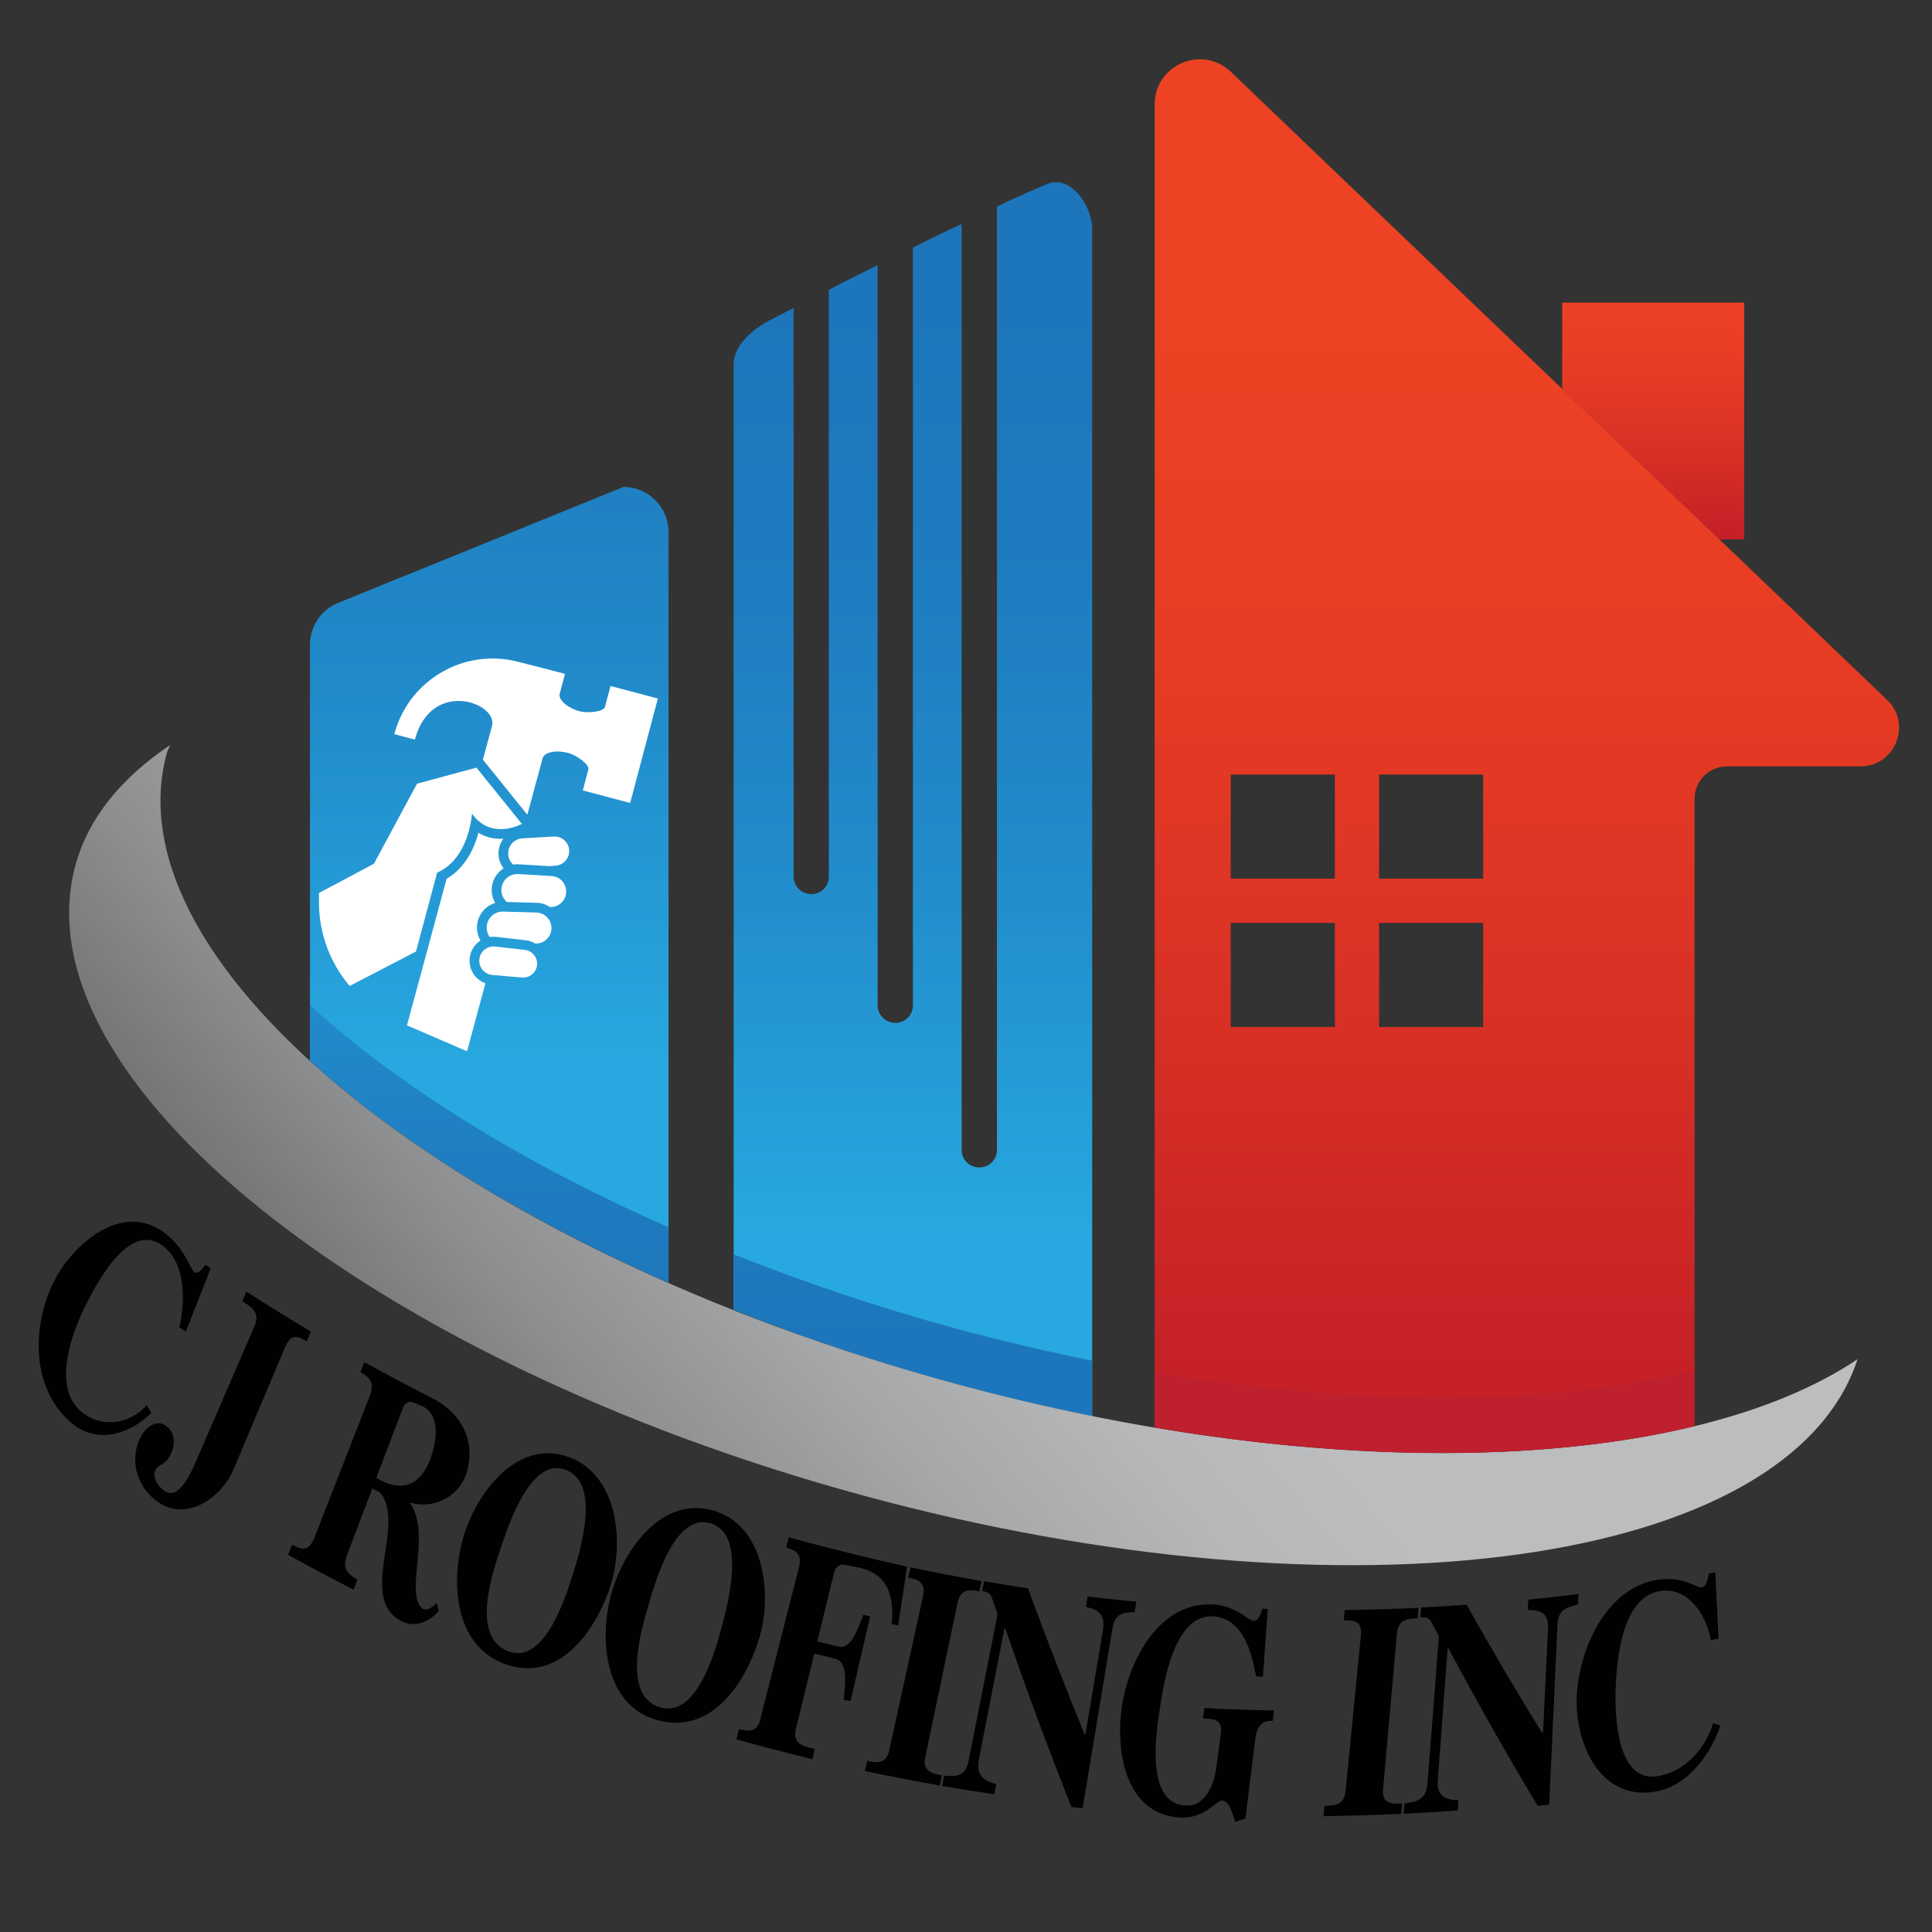
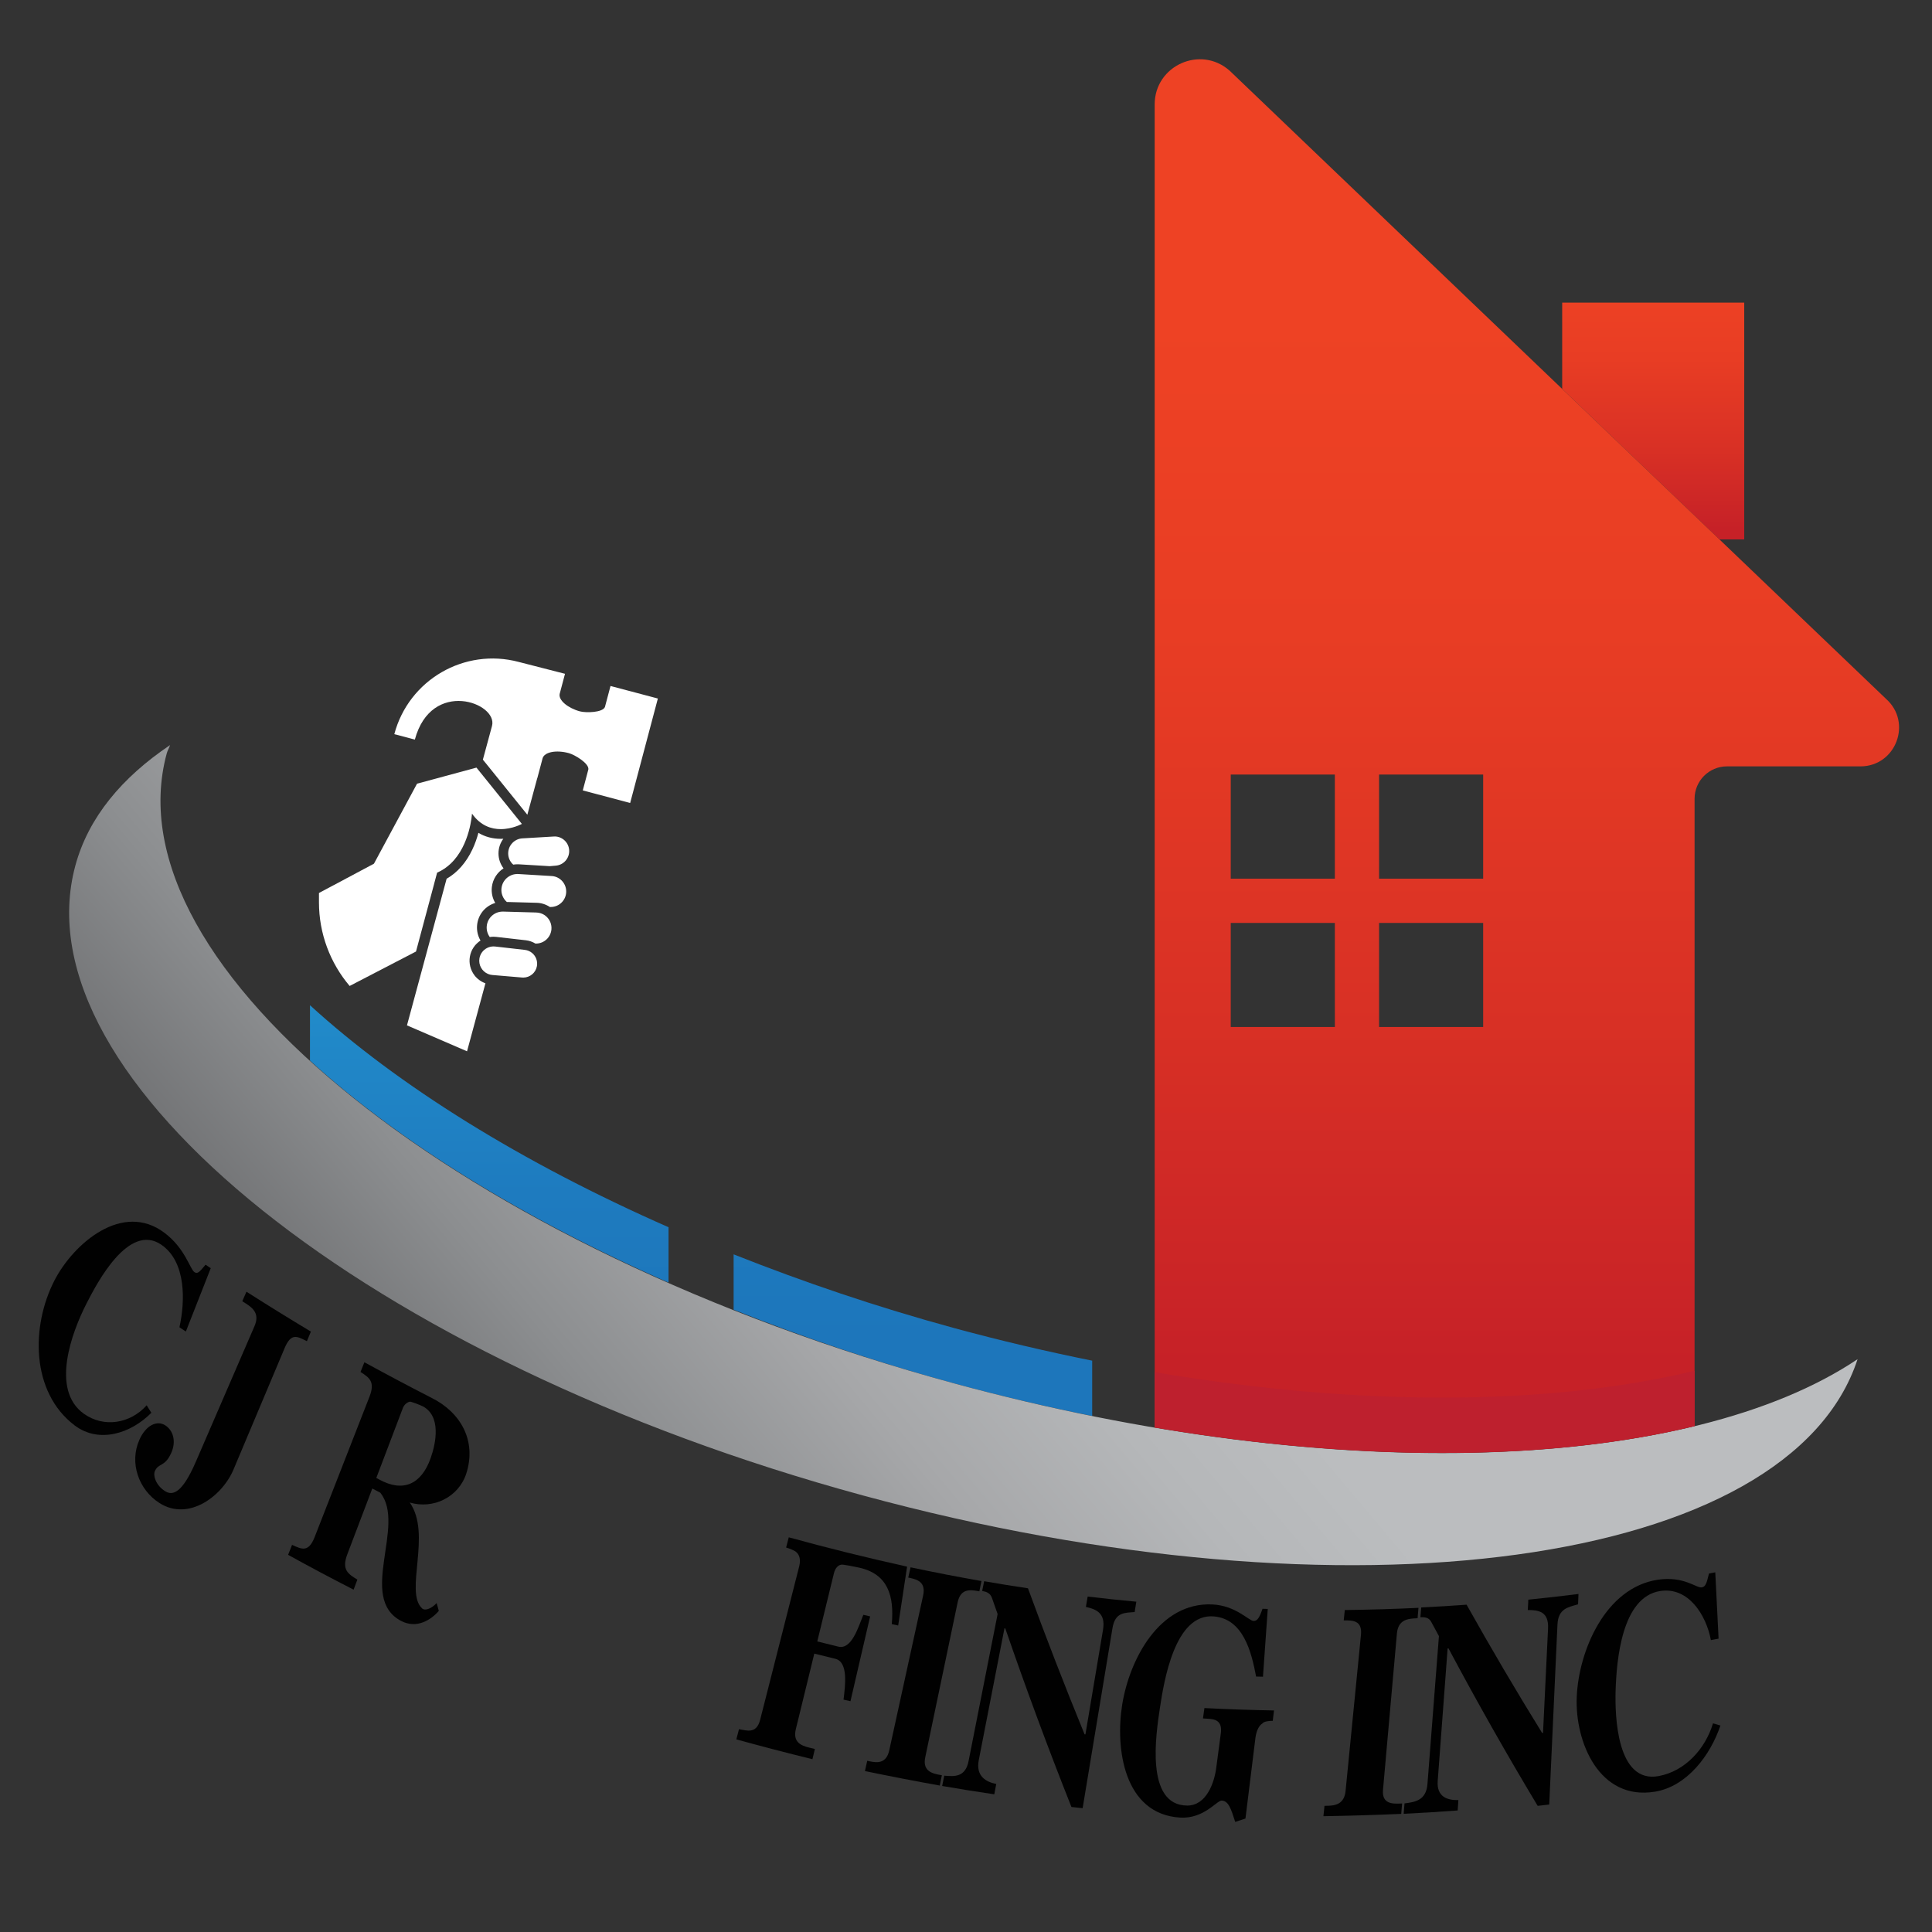
<svg xmlns="http://www.w3.org/2000/svg" xmlns:xlink="http://www.w3.org/1999/xlink" viewBox="0 0 1080 1080">
  <rect x="0" y="0" width="1080" height="1080" fill="#333333" stroke="none" />
  <defs>
    <style>      .cls-1 {        fill: #010101;      }      .cls-2 {        fill: url(#linear-gradient-7);      }      .cls-3 {        fill: url(#linear-gradient-5);      }      .cls-4 {        fill: url(#linear-gradient-6);      }      .cls-5 {        fill: url(#linear-gradient-3);      }      .cls-6 {        fill: url(#linear-gradient-2);      }      .cls-6, .cls-7, .cls-8 {        mix-blend-mode: multiply;      }      .cls-7 {        fill: url(#linear-gradient-4);      }      .cls-9 {        fill: url(#linear-gradient);      }      .cls-8 {        fill: #be202e;      }      .cls-10 {        isolation: isolate;      }      .cls-11 {        fill: #fff;      }    </style>
    <linearGradient id="linear-gradient" x1="510.32" y1="173.78" x2="510.32" y2="688.54" gradientUnits="userSpaceOnUse">
      <stop offset="0" stop-color="#1d76bb" />
      <stop offset=".26" stop-color="#1e7bbf" />
      <stop offset=".59" stop-color="#218bca" />
      <stop offset=".96" stop-color="#27a4dd" />
      <stop offset="1" stop-color="#28a8e0" />
    </linearGradient>
    <linearGradient id="linear-gradient-2" x1="510.32" y1="749.13" x2="510.32" y2="432.76" xlink:href="#linear-gradient" />
    <linearGradient id="linear-gradient-3" x1="273.5" y1="89.22" x2="273.5" y2="593.36" xlink:href="#linear-gradient" />
    <linearGradient id="linear-gradient-4" x1="273.5" y1="749.13" x2="273.5" y2="432.75" xlink:href="#linear-gradient" />
    <linearGradient id="linear-gradient-5" x1="924.16" y1="159.73" x2="924.16" y2="295.76" gradientUnits="userSpaceOnUse">
      <stop offset="0" stop-color="#ee4224" />
      <stop offset=".3" stop-color="#e83d24" />
      <stop offset=".68" stop-color="#d83025" />
      <stop offset="1" stop-color="#c62127" />
    </linearGradient>
    <linearGradient id="linear-gradient-6" x1="566.17" y1="598.55" x2="258.15" y2="857.29" gradientUnits="userSpaceOnUse">
      <stop offset="0" stop-color="#bbbdbf" />
      <stop offset=".2" stop-color="#b5b7b9" />
      <stop offset=".45" stop-color="#a6a7a9" />
      <stop offset=".73" stop-color="#8c8e90" />
      <stop offset="1" stop-color="#6e6f71" />
    </linearGradient>
    <linearGradient id="linear-gradient-7" x1="853.54" y1="176.52" x2="853.54" y2="762.67" xlink:href="#linear-gradient-5" />
  </defs>
  <g class="cls-10">
    <g id="Layer_2">
      <g>
        <path class="cls-1" d="M41.7,796.79c-24.52-18.61-24.4-55.53-11.25-81.02,10.66-20.67,38.04-44.31,61.49-26.62,11.62,8.76,14.22,20.26,16.73,21.97,1.81,1.23,2.99-.2,6.23-4.15,1.16.79,1.74,1.18,2.91,1.96-4.65,11.8-9.29,23.61-13.92,35.43-1.43-.96-2.15-1.44-3.58-2.41,3.22-14.52,3.85-36.49-10.07-46.1-18.4-12.71-36.23,21.78-41.82,32.71-8.15,15.9-20.43,48.37-1.45,61.8,11.1,7.86,25.82,5.5,35.02-4.78,1.04,1.67,1.57,2.5,2.61,4.17-11.12,11.35-29.13,17.49-42.9,7.04Z" />
        <path class="cls-1" d="M159.08,753.67l-28.22,67.02c-6.11,15.44-25.3,29.96-41.69,19.53-11.64-7.41-16.97-22.42-11.29-35.28,3.76-8.52,10.05-11.09,14.58-8.12,4.42,2.9,6.09,8.95,3.31,15.26-3.6,8.17-7.09,5.54-9.19,10.26-1.08,2.43.39,7.83,5.65,11.2,4.08,2.61,9.45,1.6,17.17-16.25,10.96-25.33,21.92-50.67,32.88-76,2.99-6.91-.94-10.12-4.81-12.59-.81-.52-1.22-.78-2.03-1.31.93-2.12,1.4-3.18,2.33-5.31,11.91,7.59,23.91,15.01,36.02,22.29-.89,2.15-1.34,3.22-2.23,5.37-5.44-2.69-8.77-4.9-12.49,3.93Z" />
        <path class="cls-1" d="M224.29,906.15c-24.59-12.87,2.91-53.65-11.74-71.75-1.78-.92-2.66-1.38-4.44-2.3-4.65,12.24-9.3,24.49-13.95,36.73-3.31,8.7.45,11.02,5.61,14.18-.84,2.25-1.26,3.37-2.1,5.62-12.31-6.28-24.52-12.77-36.61-19.47.88-2.23,1.32-3.34,2.2-5.57,5.54,2.54,9.23,4.35,12.67-4.46,10.19-26.08,20.38-52.17,30.57-78.25,3.38-8.66-.12-10.74-4.96-13.95.86-2.17,1.29-3.25,2.15-5.42,12.32,6.74,24.7,13.31,37.2,19.72,16.77,8.2,25.59,24.29,19.8,42.38-4.27,13.33-18.45,20.22-31.63,16.32,12.44,17.7-3.15,50,6.92,59.2,1.74,1.59,5.39-.09,8.11-3,.48,1.75.72,2.62,1.21,4.37-4.39,5.09-12.39,10.15-21.01,5.64ZM236.3,786.13c-1.35-.71-6.51-2.66-7.09-2.59-1.05.13-3.11,1.21-4.01,3.57-4.95,13.03-9.9,26.06-14.85,39.09.65.34.97.51,1.62.84,13.31,7.35,23.51,2.77,28.73-11.84,3.11-8.71,5.96-23.62-4.4-29.08Z" />
-         <path class="cls-1" d="M281.56,929.93c-29.29-11.2-29.79-50.11-21.27-74.54,8.41-24.12,31.17-52.05,59.3-40.24,26.67,11.2,29.38,49.01,21.11,73.02-8.37,24.29-28.89,53.33-59.13,41.76ZM317.32,822.08c-19.77-9.1-32.54,28.88-36.91,41.8-4.91,14.51-17.56,50.72,3.42,59.12,20.43,8.18,32.42-30.32,36.31-42.66,4.36-13.85,15.38-49.88-2.82-58.26Z" />
-         <path class="cls-1" d="M366.81,961.38c-30.11-8.84-31.95-47.79-24.57-72.14,7.46-24.61,28.99-53.94,57.91-44.41,27.42,9.03,31.53,46.67,24.35,70.65-7.42,24.8-26.7,54.99-57.7,45.9ZM398.17,851.87c-20.32-7.42-31.39,30.75-35.34,44.23-4.17,14.24-15.56,51.61,5.96,58.25,20.94,6.46,31.22-32.15,34.7-45.03,3.67-13.58,13.34-50.63-5.33-57.45Z" />
        <path class="cls-1" d="M498.51,907.88c1.4-15.73-2.09-27.97-18.23-31.56-1.57-.35-9.48-1.99-10.05-1.64-1.74.22-3.36,1.95-4.04,4.73-3.11,12.72-6.22,25.44-9.33,38.16,4.72,1.19,7.08,1.77,11.8,2.91,7.42,1.79,11.14-10.93,13.95-17.78,1.52.35,2.28.53,3.8.87-3.66,15.8-7.33,31.6-10.99,47.41-1.55-.35-2.33-.53-3.88-.89.91-7.62,2.83-21.03-4.61-22.82-4.7-1.13-7.04-1.71-11.73-2.89-3.44,14.06-6.88,28.12-10.31,42.17-1.81,7.42,3.02,9.29,7.54,10.39,1.24.3,1.86.45,3.09.75-.55,2.29-.82,3.43-1.36,5.72-14.24-3.5-28.4-7.19-42.54-11.09.59-2.28.89-3.42,1.48-5.69,4.6.8,9.8,2.71,11.84-5.3,7.27-28.56,14.54-57.12,21.81-85.68.94-3.7.22-6.53-1.69-8.04-.33-.59-3.92-2.08-5.61-2.55.59-2.28.89-3.42,1.48-5.69,21.92,6.03,43.93,11.48,66.14,16.38-1.67,10.97-3.33,21.95-4.98,32.92-1.43-.3-2.15-.46-3.58-.77Z" />
        <path class="cls-1" d="M483.5,990.04c.51-2.3.77-3.45,1.29-5.74.57.12.86.18,1.44.3,4.43.94,9.28,1.11,10.88-6.19,6.3-28.79,12.6-57.58,18.9-86.37,1.73-7.92-3.49-9.15-7.83-10.07-.18-.04-.27-.06-.46-.1.51-2.3.77-3.45,1.29-5.74,13.16,2.8,26.38,5.36,39.63,7.67-.47,2.31-.7,3.46-1.17,5.76-.37-.06-.55-.1-.92-.16-4.37-.77-9.6-1.4-11.23,6.38-6.03,28.84-12.06,57.69-18.09,86.53-1.66,7.94,4.09,9.15,8.8,9.98.19.03.29.05.48.08-.47,2.31-.7,3.46-1.17,5.76-13.99-2.51-27.93-5.21-41.85-8.1Z" />
        <path class="cls-1" d="M621.89,910.11c-5.56,33.56-11.13,67.12-16.69,100.67-2.51-.26-3.76-.39-6.26-.66-13.1-32.99-25.41-66.24-36.97-99.8-.19-.03-.28-.04-.47-.07-4.78,24.54-9.57,49.08-14.35,73.63-1.76,9.05,3.99,12.2,9.76,13.37-.44,2.31-.66,3.47-1.09,5.78-9.73-1.42-19.46-2.97-29.15-4.66.47-2.31.7-3.46,1.17-5.76,5.65.49,11.79,1.01,13.61-8.19,5.41-27.39,10.82-54.78,16.23-82.17-1.26-3.55-1.89-5.33-3.13-8.89-.97-2.9-3.21-3.6-5.51-4,.44-2.18.66-3.27,1.11-5.45,9.77,1.69,14.67,2.48,24.49,3.95,10.03,27.42,20.57,54.61,31.64,81.63.19.02.29.03.48.05,3.27-19.46,6.55-38.92,9.82-58.39,1.61-9.55-3.87-11.57-9.57-12.88.4-2.32.6-3.47,1.01-5.79,10.85,1.28,16.29,1.86,27.19,2.87-.37,2.32-.56,3.48-.93,5.8-5.41.45-10.89-.11-12.4,8.97Z" />
        <path class="cls-1" d="M705.71,963.42c-1.83,1.06-3.42,4.01-3.92,8.09l-5.57,45.06c-2.29.76-3.44,1.14-5.73,1.89-2.33-7.32-3.73-11.77-7.57-11.92-2.72-.1-9.94,10.35-23.33,9.5-31.36-1.99-36.23-38.67-32.26-63.24,4.06-25.08,20.73-57.25,50.28-55.91,13.23.6,20.41,9.13,23.13,9.22,2.12.07,3.31-1.79,5-6.78,1.18.03,1.77.05,2.94.08-.9,12.63-1.79,25.26-2.67,37.89-1.53-.04-2.3-.06-3.84-.1-2.62-13.87-7.21-32.3-23.72-33.62-21.71-1.73-27.78,36.09-30.09,51.44-2.16,14.35-8.27,54.18,15.28,54.3,10.72.05,15.3-12.76,16.34-21.81.98-7.41,1.48-11.11,2.46-18.52.98-7.38-3.44-8.03-7.67-8.24-.92-.05-1.38-.07-2.3-.12.32-2.32.48-3.48.8-5.81,12.96.66,25.93,1.11,38.9,1.33-.28,2.32-.42,3.49-.69,5.81-2.19-.04-5.03.37-5.78,1.46Z" />
        <path class="cls-1" d="M739.8,1015.28c.24-2.32.36-3.49.6-5.81.6,0,.9-.01,1.5-.02,4.61-.06,9.56-.95,10.29-8.33,2.87-29.1,5.73-58.19,8.6-87.29.79-8.01-4.66-8.05-9.17-8-.19,0-.29,0-.47,0,.24-2.32.36-3.49.6-5.81,13.73-.16,27.46-.57,41.18-1.23-.19,2.32-.29,3.48-.49,5.81-.38.02-.57.03-.95.05-4.53.21-9.92.74-10.62,8.58-2.59,29.09-5.17,58.18-7.76,87.26-.71,8,5.28,7.92,10.17,7.69.2,0,.3-.01.5-.02-.19,2.32-.29,3.48-.49,5.81-14.49.62-28.97,1.06-43.48,1.3Z" />
        <path class="cls-1" d="M870.63,908.17c-1.53,33.53-3.06,67.05-4.6,100.58-2.58.3-3.87.45-6.46.73-17.39-28.93-33.99-58.25-49.86-88.03-.19.01-.29.02-.48.03-1.85,24.68-3.7,49.35-5.54,74.03-.68,9.1,5.55,10.88,11.56,10.75-.16,2.32-.24,3.48-.4,5.8-10.05.76-20.12,1.38-30.19,1.86.19-2.32.29-3.48.48-5.81,5.8-.75,12.11-1.59,12.82-10.85,2.14-27.56,4.27-55.11,6.41-82.67-1.72-3.15-2.57-4.72-4.27-7.88-1.34-2.58-3.7-2.77-6.09-2.65.18-2.2.27-3.29.46-5.49,10.13-.5,15.21-.81,25.37-1.53,13.56,24.21,27.62,48.1,42.22,71.7.2-.02.3-.03.5-.06.94-19.45,1.88-38.91,2.81-58.36.46-9.54-5.36-10.29-11.33-10.31.12-2.32.19-3.48.31-5.79,9.35-.94,18.7-2,28.03-3.18-.09,2.31-.14,3.47-.23,5.78-5.45,1.62-11.1,2.27-11.52,11.35Z" />
        <path class="cls-1" d="M925.14,1001.56c-31.09,5.15-44.82-27.66-43.73-53.01,1.11-25.88,16.08-61.18,45.44-65.49,14.58-2.14,21.46,4.84,24.48,4.28,2.18-.4,2.67-2.36,4.02-7.74,1.4-.26,2.1-.4,3.5-.66.6,12.36,1.22,24.72,1.85,37.07-1.72.33-2.58.5-4.3.82-2.63-14.07-12.59-29.9-28.35-27.44-21.49,3.35-24.38,38.68-24.91,55.6-.44,14.25.64,52.28,24.17,47.83,14.79-2.79,25.99-15.26,30.27-29.46,1.65.49,2.48.74,4.14,1.22-5.54,16.51-18.58,34-36.59,36.99Z" />
      </g>
-       <path class="cls-9" d="M610.53,128.22v663.35c-25.3-5.25-51.26-11.17-77.21-18.4-43.37-11.5-84.44-25.62-123.21-41.07V203.78c0-12.16,13.14-21.02,20.04-24.64,3.94-1.97,8.54-4.6,13.47-6.9v317.71c0,5.59,4.6,9.86,9.86,9.86,5.59,0,9.85-4.27,9.85-9.86V162.06c8.55-4.6,17.75-9.2,27.27-13.8v413.65c0,5.59,4.6,9.86,9.86,9.86,5.59,0,9.86-4.27,9.86-9.86V138.4c9.2-4.6,18.4-9.2,27.27-13.14v517.48c0,5.58,4.27,9.86,9.85,9.86s9.86-4.27,9.86-9.86V115.41c10.51-4.93,20.04-9.2,27.93-12.49,12.81-5.59,25.3,11.5,25.3,25.3Z" />
      <path class="cls-6" d="M533.39,773.33c26.01,7.07,51.77,13.12,77.15,18.23v-30.94c-25.38-5.11-51.14-11.15-77.15-18.22-43.33-11.79-84.43-25.8-123.29-41.21v30.94c38.86,15.41,79.95,29.42,123.29,41.21Z" />
-       <path class="cls-5" d="M373.72,716.97v-419.58c0-13.91-11.28-25.2-25.2-25.2,0,0-156.66,63.66-159.6,64.87-9.18,3.77-15.64,12.79-15.64,23.32v232.48c49.32,44.99,118.3,87.96,200.44,124.1Z" />
      <path class="cls-7" d="M373.72,716.97v-30.94c-82.15-36.14-151.12-79.11-200.44-124.1v30.94c49.32,44.99,118.3,87.96,200.44,124.1Z" />
      <polygon class="cls-3" points="961.17 301.53 975.04 301.53 975.04 169.18 873.27 169.18 873.27 217.41 961.17 301.53" />
      <path class="cls-4" d="M533.39,773.33c-275.61-74.96-472.68-232.65-440.17-352.21.44-1.61,1.33-3.03,1.85-4.61-26.94,18.1-45.62,40.45-52.91,67.23-32.52,119.56,164.55,277.25,440.16,352.21,271.91,73.95,518.27,39.58,556.07-76.16-93.32,62.71-291.14,71.7-505.01,13.54Z" />
      <path class="cls-2" d="M1054.32,390.68L687.41,39.54c-16.25-14.44-41.94-2.9-41.94,18.84v739.59c4.3.73,8.52,1.37,12.8,2.08,111.08,17.42,212.16,15.76,289.01-2.88v-350.66c0-10,8.1-18.1,18.1-18.1h74.59c19.85,0,29.18-24.54,14.34-37.73ZM746.19,574.1h-58.2v-58.19h58.2v58.19ZM746.19,491.19h-58.2v-58.2h58.2v58.2ZM829.1,574.1h-58.19v-58.19h58.19v58.19ZM829.1,491.19h-58.19v-58.2h58.19v58.2Z" />
      <path class="cls-8" d="M645.48,767.04v30.94c4.3.73,8.52,1.37,12.8,2.08,111.08,17.42,212.16,15.76,289.01-2.88v-30.94c-79.8,19.36-185.7,20.42-301.81.81Z" />
      <g>
        <path class="cls-11" d="M265.27,545.25c-2.29-2.97-3.24-6.8-2.6-10.5.66-3.82,2.89-7,5.94-8.97-1.49-2.55-2.18-5.53-1.92-8.51.52-6.04,4.64-10.87,10.15-12.51-1.57-2.68-2.26-5.83-1.88-8.96.53-4.4,3.02-8.14,6.53-10.38-1.77-2.32-2.83-5.21-2.83-8.35s1.01-5.9,2.71-8.2c-.48.02-.96.04-1.46.04-4.58,0-8.79-1.14-12.48-3.35-.76,2.86-1.84,6.05-3.35,9.26-3.51,7.43-8.39,12.93-14.42,16.41l-22.16,81.96,33.58,14.49,10.28-38.01c-2.38-.86-4.51-2.37-6.09-4.41Z" />
        <path class="cls-11" d="M367.76,390.48l-11.76-3.12h0s-14.72-3.89-14.72-3.89l-3.12,11.75c-1.28,3.14-10.64,3.34-14,2.43-6.65-1.8-12.03-6.19-11.31-9.72l2.99-11.27-25.89-6.64c-30.35-8.05-61.48,10.03-69.53,40.38l11.48,3.04c9.29-34.36,46.62-20.52,43.13-7.62l-3.17,11.72-1.93,7.12,2.11,2.58,22.47,27.86.28.35,5.52-20.41h.04s2.43-9.14,2.43-9.14h0s.56-2.12.56-2.12c1.12-3.43,7.63-4.67,14.62-2.78,3.36.91,11.38,5.74,10.94,9.1l-3.12,11.75,26.48,7.02,15.49-58.4h0Z" />
        <path class="cls-11" d="M310.02,467.61c-.16,0-.33,0-.49.01-4.97.29-11.19.66-16.25.96-.43.03-.86.05-1.27.07-4.45.26-7.93,3.95-7.93,8.41h0c0,2.51,1.1,4.75,2.83,6.28.75-.12,1.52-.2,2.3-.2h0s.09,0,.13,0c.25,0,.5,0,.75.02,5.15.31,11.75.71,17.24,1.04l3.4-.3c4.22-.37,7.45-3.9,7.45-8.14,0-4.54-3.68-8.17-8.16-8.17Z" />
        <path class="cls-11" d="M308.35,489.71c-.31-.02-.63-.04-.95-.06-5.57-.33-12.37-.74-17.65-1.06-.18-.01-.37-.02-.55-.02-.46,0-.92.04-1.36.11-.68.11-1.34.28-1.96.54-2.94,1.18-5.14,3.89-5.54,7.23-.37,3.05.86,5.9,2.98,7.77.11,0,.21,0,.32,0,5.2.15,11.39.32,16.38.45,2.64.07,5.19.91,7.37,2.35h.17c.09,0,.19,0,.28,0,4.37,0,8.08-3.27,8.61-7.64.59-4.95-3.11-9.39-8.09-9.68Z" />
        <path class="cls-11" d="M299.87,510.1c-5.42-.15-12.24-.34-17.68-.49-.24,0-.48-.01-.71-.02-.07,0-.16,0-.23,0-.09,0-.17,0-.26,0-4.62,0-8.5,3.53-8.9,8.16-.2,2.26.47,4.38,1.7,6.06.68-.11,1.38-.17,2.09-.17h0c.51,0,1.02.03,1.53.09.3.03.62.07.92.11,4.83.55,10.85,1.23,15.64,1.78,1.91.22,3.72.86,5.34,1.84h.31c4.49,0,8.24-3.44,8.63-7.92.24-2.79-.86-5.37-2.76-7.13-1.48-1.37-3.45-2.23-5.64-2.29Z" />
        <path class="cls-11" d="M297.61,532.86c-1.15-1.01-2.6-1.69-4.24-1.87-2.24-.25-4.75-.54-7.29-.83-3.19-.36-6.41-.73-9.17-1.04-.04,0-.07,0-.11-.01-.24-.03-.48-.04-.72-.04-.06,0-.13-.01-.19-.01-1.28,0-2.5.31-3.59.86-2.18,1.1-3.83,3.19-4.28,5.77-.65,3.77,1.44,7.33,4.76,8.74.76.32,1.58.53,2.45.6l16.62,1.41c.22.02.44.03.66.03,3.74,0,6.99-2.69,7.64-6.43.48-2.78-.58-5.45-2.53-7.17Z" />
        <path class="cls-11" d="M242.64,494.2l.84-3.13.87-3.25c2.97-1.29,5.47-3.05,7.61-5.08,10.91-10.37,11.88-27.92,11.88-27.92,4.78,6.79,10.83,8.67,16.08,8.67,6.53,0,11.81-2.92,11.81-2.92l-25.29-31.35-.1-.12-33.22,8.99-24.08,44.71-2.83,1.51-2.83,1.51-25.08,13.37v5.23c0,17.49,6.3,33.94,17.15,46.74l37.1-19.26,10.1-37.7Z" />
      </g>
    </g>
  </g>
</svg>